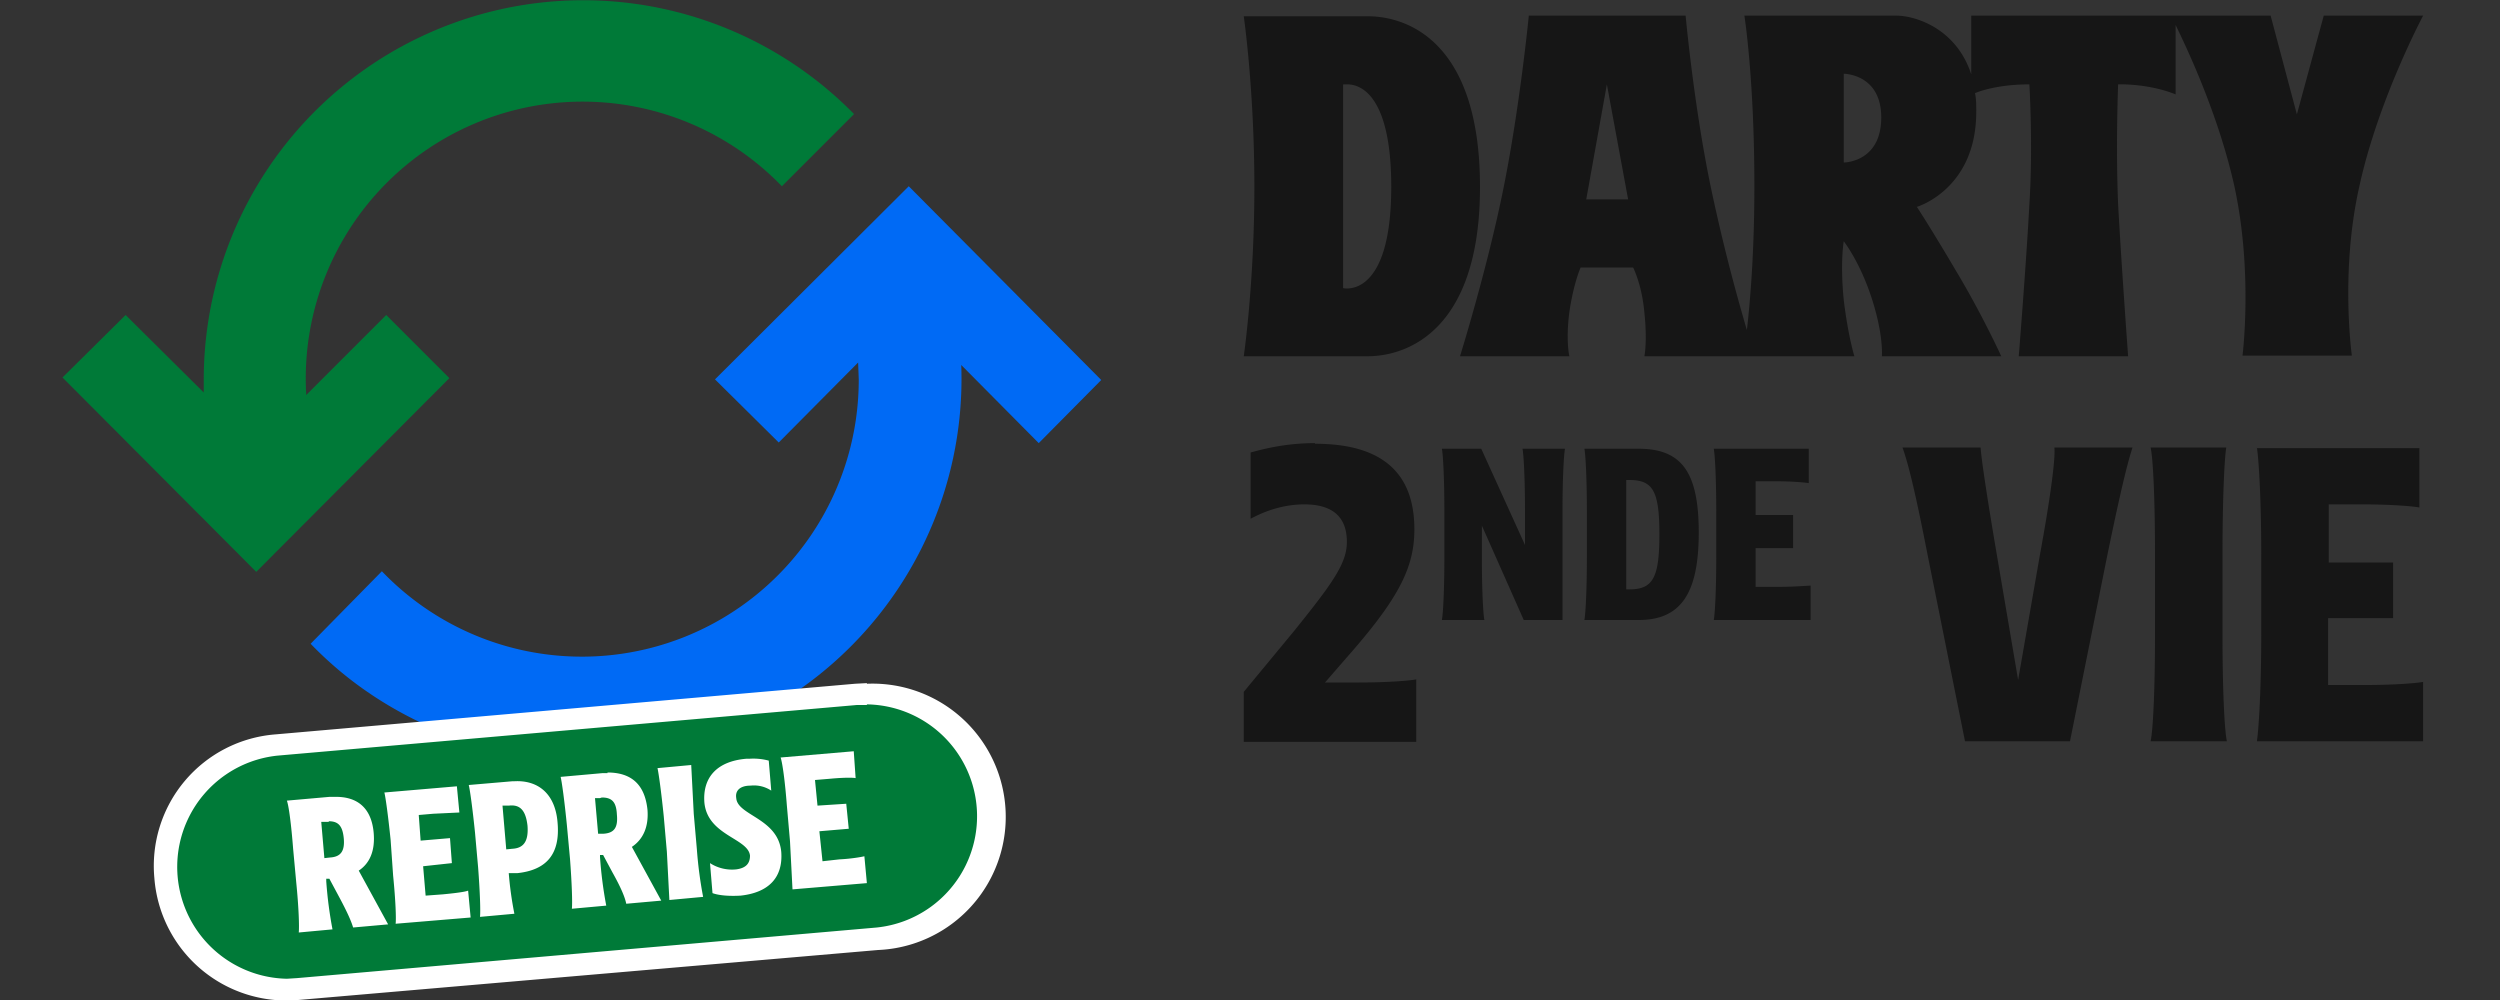
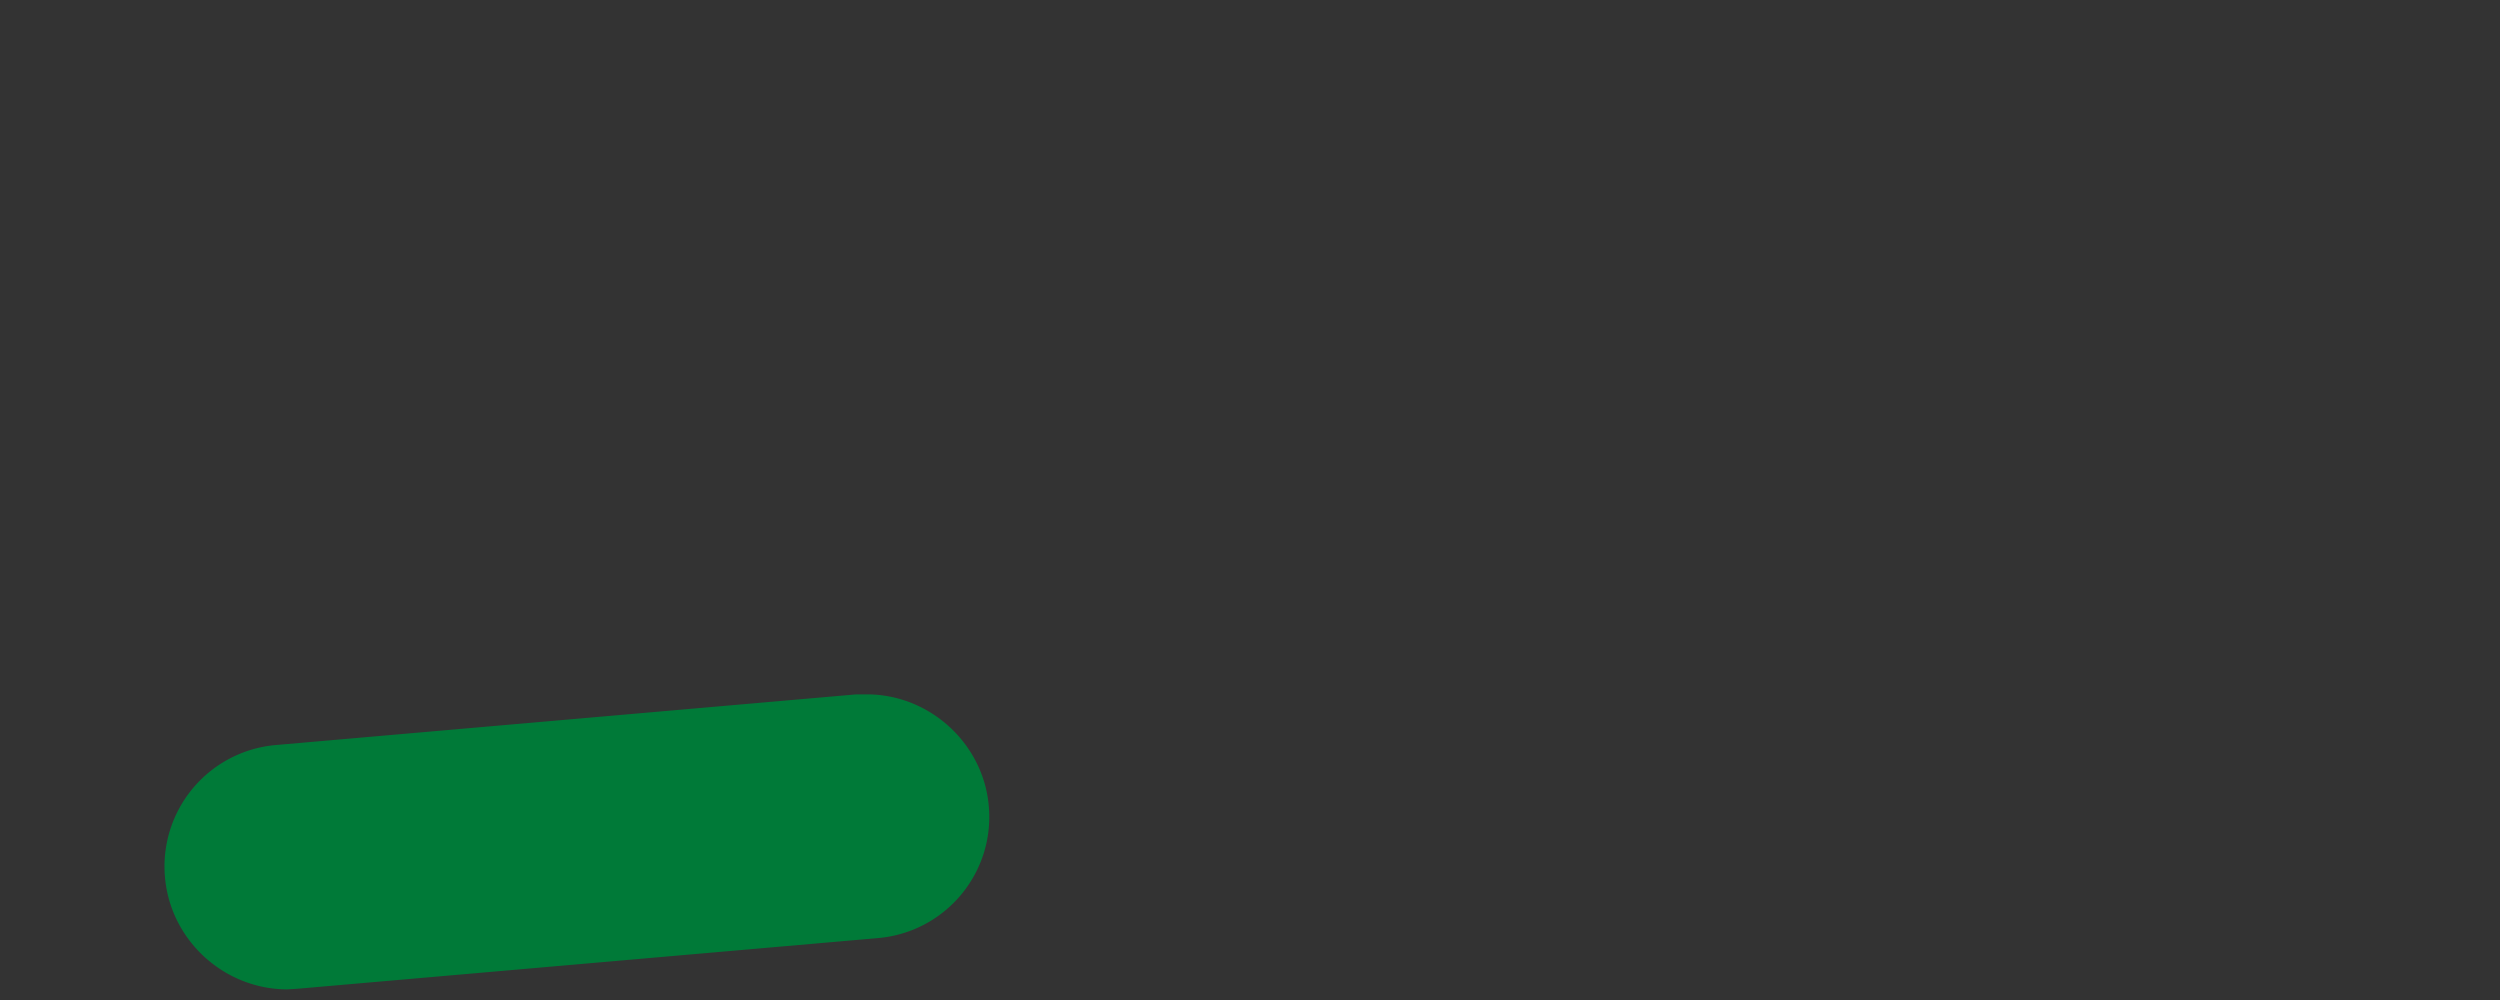
<svg xmlns="http://www.w3.org/2000/svg" width="40" height="16" viewBox="0 0 40 16">
  <rect x="0" y="0" width="40" height="16" fill="#333333" stroke="none" />
-   <path fill="#161616" d="M19.9.26s.17 1.17.17 2.73c0 1.55-.17 2.71-.17 2.71h1.98c.66 0 1.8-.44 1.8-2.71 0-2.28-1.12-2.73-1.8-2.73H19.9zm4.56 0s-.14 1.43-.4 2.73-.7 2.71-.7 2.71h1.75s-.06-.24 0-.71c.07-.47.18-.71.18-.71h.84s.14.27.18.72c.05.47 0 .7 0 .7H29.67s-.1-.32-.17-.9c-.06-.6 0-.94 0-.94s.26.33.45.92c.19.59.16.92.16.92h1.91s-.3-.66-.72-1.36c-.4-.68-.63-1.03-.63-1.03s.95-.28.95-1.52c0-.11 0-.21-.02-.3.12-.05.42-.14.87-.14 0 0 .06.99 0 1.92-.05.94-.17 2.43-.17 2.43h1.75s-.11-1.5-.16-2.43c-.04-.93 0-1.92 0-1.92s.47-.02.92.16V.4c.16.33.68 1.41.94 2.58.3 1.38.13 2.71.13 2.71h1.75s-.19-1.34.12-2.71c.3-1.38 1.02-2.73 1.02-2.73h-1.59l-.43 1.58-.42-1.58h-4.79v.94c-.24-.74-.9-.94-1.2-.94h-2.43s.16 1 .16 2.73c0 1.08-.07 1.87-.12 2.3a29.8 29.8 0 0 1-.58-2.3c-.27-1.3-.4-2.73-.4-2.73h-2.51zm5.04.92s.6 0 .6.7c0 .72-.6.72-.6.72V1.18zm-7.94.17c.2 0 .7.16.7 1.64 0 1.81-.77 1.62-.77 1.62V1.35h.07zm4.15 0 .34 1.84h-.67l.33-1.84zm-4.67 5.74c-.38 0-.71.06-1.03.15V8.3c.26-.14.55-.23.86-.23.45 0 .68.2.68.6 0 .34-.22.65-.84 1.42l-.81.98v.8h2.76v-1c-.1.02-.45.05-.92.05h-.54l.33-.38c.84-.95 1.1-1.45 1.1-2.07 0-.89-.5-1.37-1.59-1.37zm9.4.07c.11.31.23.84.4 1.71l.6 2.99h1.68l.6-2.99c.18-.87.3-1.4.4-1.71h-1.25c.02.18-.07.84-.23 1.71l-.35 2.01-.34-2c-.15-.88-.25-1.54-.26-1.72h-1.24zm3.97 0c.04.18.07.84.07 1.71v1.28c0 .87-.03 1.52-.07 1.71h1.22c-.04-.19-.07-.84-.07-1.71V8.87c0-.87.03-1.53.06-1.71h-1.2zm1.7 0c.03.18.07.84.07 1.71v1.28c0 .87-.04 1.52-.07 1.71h2.66v-.95c-.1.02-.45.05-.92.05h-.6V9.89h1.04V9h-1.03v-.93h.53c.47 0 .82.03.92.05v-.95h-2.6zm-13.04.02c.02.1.04.49.04 1v.74c0 .51-.02.9-.04 1h.68c-.02-.1-.04-.49-.04-1v-.51l.67 1.51H25V8.18c0-.51.02-.9.04-1h-.68c.02.1.04.49.04 1v.54l-.7-1.54h-.63zm2.28 0c.02.1.04.49.04 1v.74c0 .51-.02.9-.04 1h.87c.69 0 .96-.45.96-1.4 0-.96-.27-1.34-.96-1.34h-.87zm2.07 0c.02.1.04.49.04 1v.74c0 .51-.02.9-.04 1h1.55v-.55c-.05 0-.26.02-.53.02h-.35v-.62h.6v-.53h-.6V7.7h.31c.28 0 .48.02.54.03v-.55h-1.52zm-1.4.5h.05c.38 0 .48.18.48.87s-.1.88-.48.88h-.05V7.67z" />
-   <path fill="#007A38" d="m13.66 1.83-1.15 1.15A4.43 4.43 0 0 0 4.9 6.32l1.28-1.28 1.01 1.01-3.09 3.1L1 6.04l1.01-1 1.25 1.24v-.22a6.07 6.07 0 0 1 10.4-4.24" />
-   <path fill="#006AF5" d="m14.54 2.98-3.1 3.09 1.02 1.01 1.27-1.28.01.27a4.43 4.43 0 0 1-7.63 3.07L4.97 10.3c.5.52 1.1.95 1.78 1.27l6.03-.53a6.06 6.06 0 0 0 2.6-5.2l1.24 1.25 1-1.01-3.08-3.1z" />
  <path fill="#007A38" d="M4.6 15.83c-1.01 0-1.87-.78-1.96-1.79a1.95 1.95 0 0 1 1.78-2.12l9.28-.81h.17c1 0 1.86.78 1.95 1.78.1 1.08-.7 2.03-1.78 2.12l-9.28.81-.17.01z" />
-   <path fill="#fff" d="M13.87 11.27a1.79 1.79 0 0 1 .16 3.57l-9.28.81-.16.01a1.79 1.79 0 0 1-.15-3.57l9.27-.81h.16zm0-.34-.19.01-9.27.81a2.11 2.11 0 0 0-1.94 2.3A2.12 2.12 0 0 0 4.77 16l9.28-.8a2.13 2.13 0 0 0-.18-4.26z" />
-   <path fill="#fff" d="m13.66 12.02-1.17.1c.03.09.07.38.1.77l.05.57.04.77 1.19-.1-.04-.43c-.04.01-.2.04-.4.05l-.27.03-.05-.48.47-.04-.04-.4-.46.03-.04-.41.24-.02c.21-.02.37-.02.41-.01l-.03-.43zm-1.67.12h-.05c-.47.04-.7.3-.67.7.05.53.7.57.73.85 0 .13-.07.2-.22.22a.65.65 0 0 1-.42-.1l.04.48c.11.04.28.05.45.04.46-.05.68-.3.65-.7-.05-.54-.7-.58-.72-.86-.02-.12.06-.2.23-.2a.5.5 0 0 1 .33.08l-.04-.48a.95.95 0 0 0-.31-.03zm-.93.1-.54.05c.02.09.06.38.1.77l.05.57.04.77.54-.05a6.63 6.63 0 0 1-.1-.76l-.05-.57-.04-.77zm-1.34.13h-.08l-.67.06c.02.08.06.37.1.77l.05.54c.03.4.04.7.03.8l.55-.05a6.55 6.55 0 0 1-.1-.78v-.03h.05l.15.28c.14.25.2.4.22.5l.56-.05-.47-.86c.18-.12.27-.32.25-.59-.04-.4-.25-.6-.64-.6zm-1.5.13H8.2l-.7.06c.02.08.06.37.1.76l.05.56c.03.4.04.7.03.79l.55-.05a5.66 5.66 0 0 1-.09-.65h.14c.46-.05.69-.3.64-.82-.04-.46-.32-.67-.69-.65zm-.9.08-1.17.1c.02.08.06.37.1.76l.04.57c.04.4.05.69.04.77l1.2-.1-.04-.43c-.05.02-.2.04-.41.06l-.27.02-.04-.47.46-.05-.03-.4-.47.04-.03-.41.23-.02.42-.02-.04-.42zm-1.97.17h-.08l-.68.06c.03.08.07.38.1.77l.05.54c.04.4.05.71.04.8l.54-.05a6.54 6.54 0 0 1-.1-.77v-.04h.05l.15.28c.14.26.2.4.23.5l.56-.05-.47-.86c.18-.12.26-.32.24-.59-.03-.4-.25-.6-.63-.59zm4.28.01c.16 0 .23.07.24.27.02.21-.04.3-.22.31h-.08l-.05-.57h.08a.5.5 0 0 1 .03-.01zm-1.49.13c.17-.02.27.06.3.32.02.26-.07.36-.24.37l-.1.01-.06-.7h.1zm-2.88.25c.15 0 .22.07.24.27.02.21-.05.3-.22.31l-.09.01-.05-.58h.12z" />
</svg>